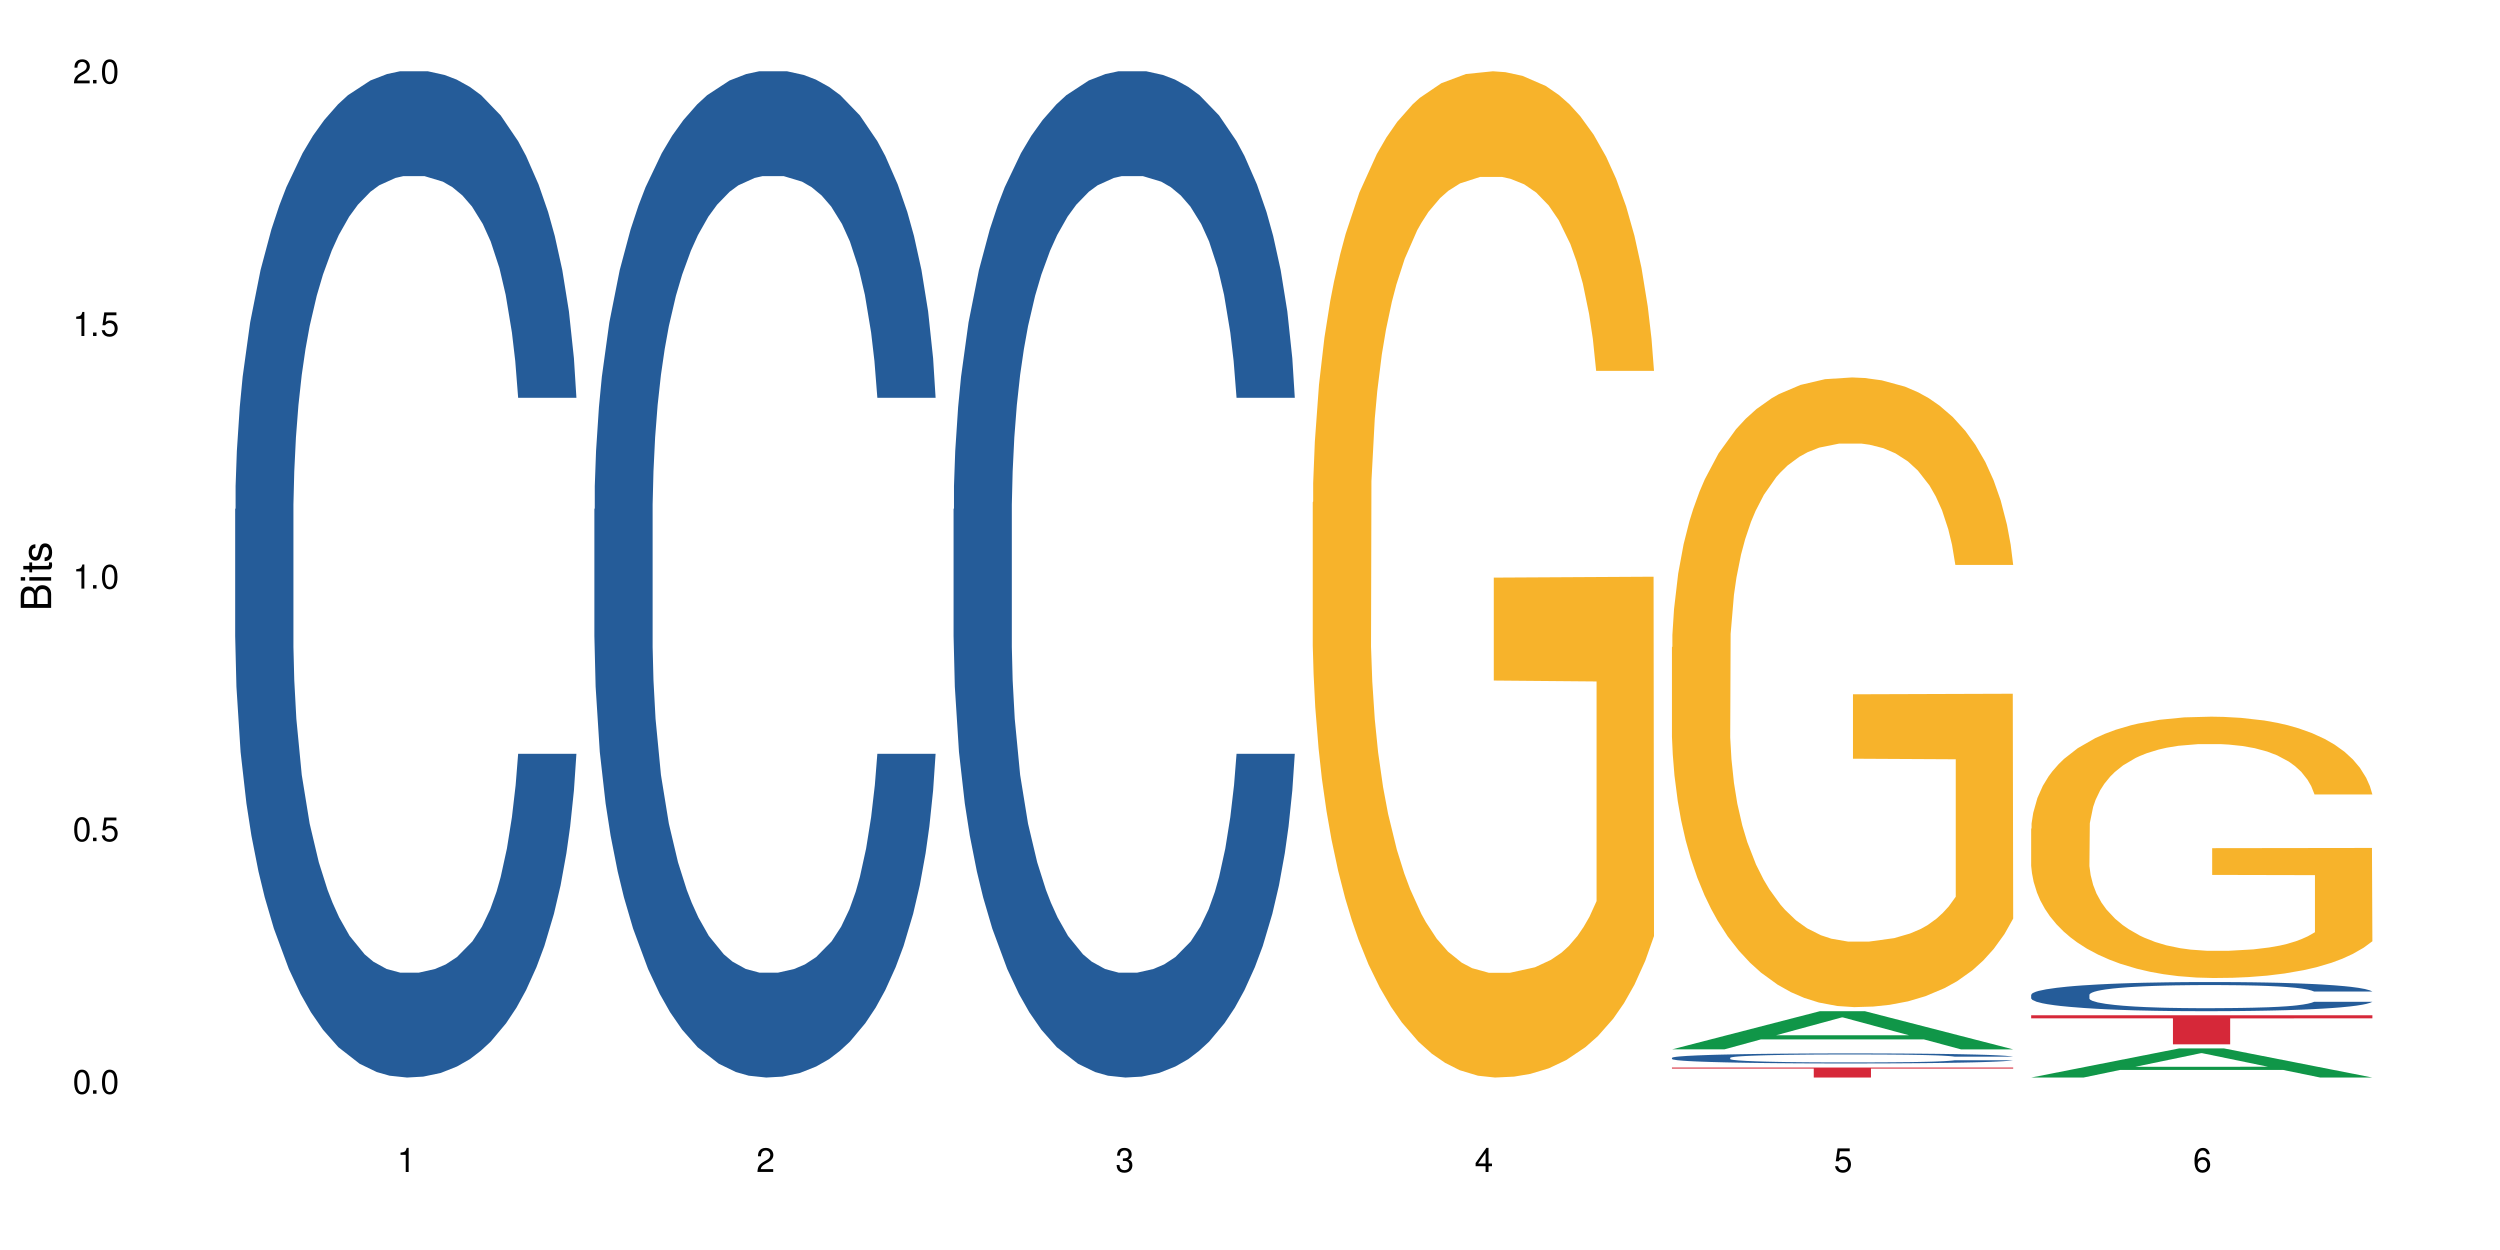
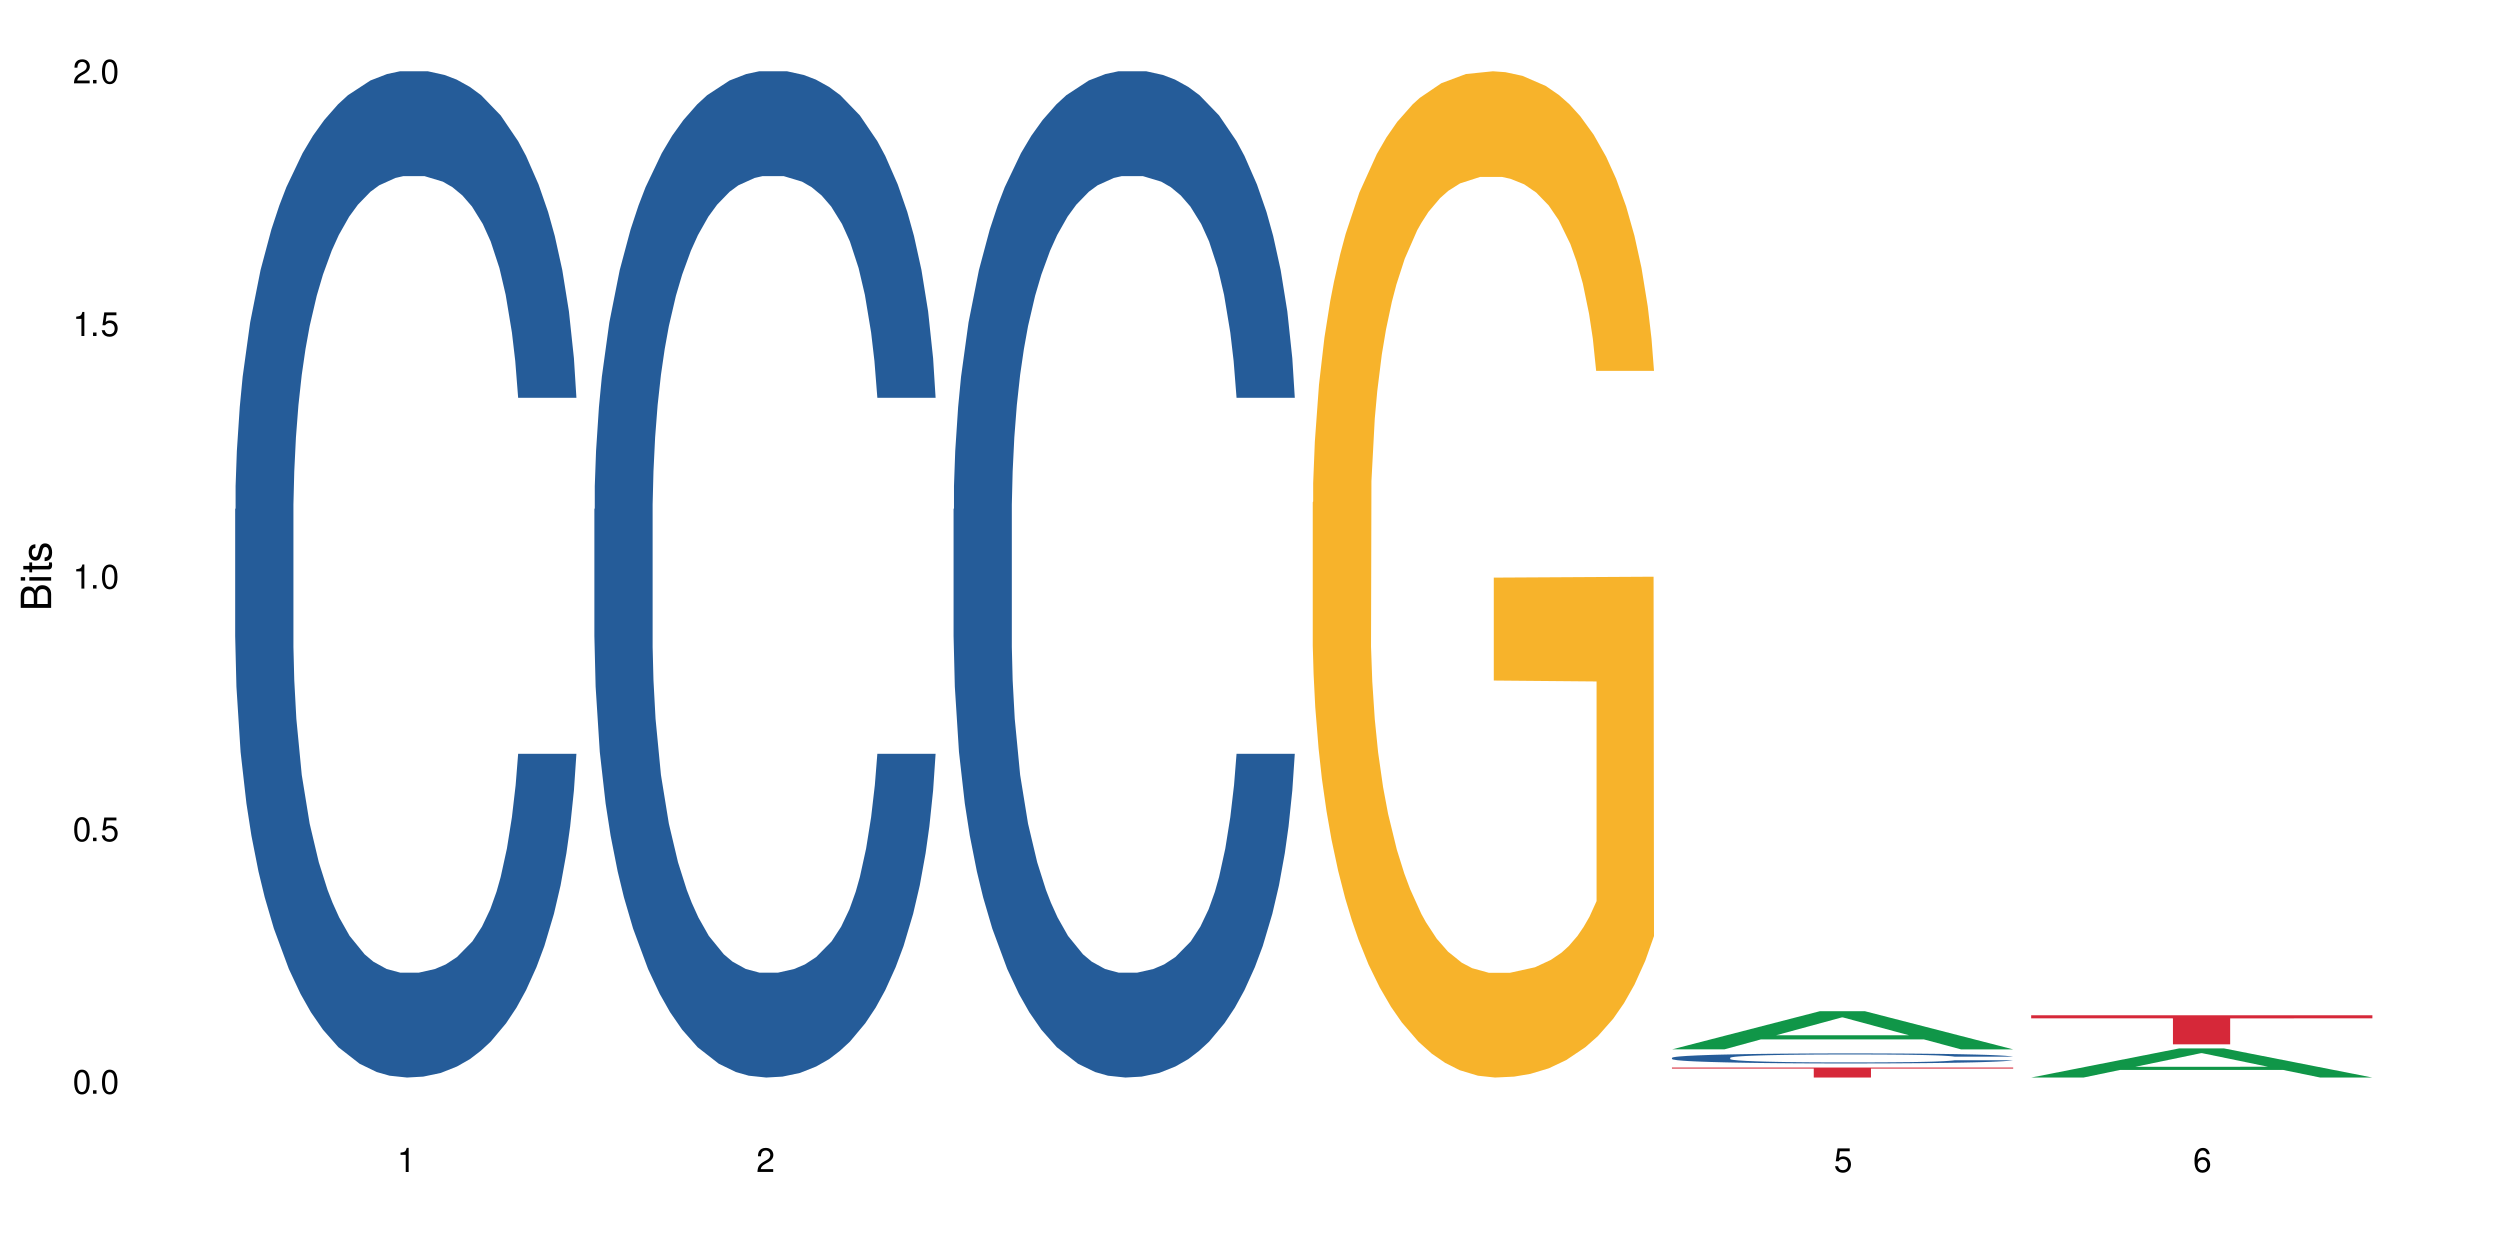
<svg xmlns="http://www.w3.org/2000/svg" xmlns:xlink="http://www.w3.org/1999/xlink" width="720" height="360" viewBox="0 0 720 360">
  <defs>
    <g>
      <g id="glyph-0-0">
</g>
      <g id="glyph-0-1">
        <path d="M 2.641 -6.938 C 2 -6.938 1.422 -6.656 1.078 -6.172 C 0.641 -5.562 0.406 -4.641 0.406 -3.359 C 0.406 -1.016 1.188 0.219 2.641 0.219 C 4.078 0.219 4.859 -1.016 4.859 -3.297 C 4.859 -4.641 4.656 -5.547 4.203 -6.172 C 3.844 -6.656 3.281 -6.938 2.641 -6.938 Z M 2.641 -6.188 C 3.547 -6.188 4 -5.25 4 -3.375 C 4 -1.406 3.562 -0.484 2.625 -0.484 C 1.734 -0.484 1.281 -1.438 1.281 -3.344 C 1.281 -5.25 1.734 -6.188 2.641 -6.188 Z M 2.641 -6.188 " />
      </g>
      <g id="glyph-0-2">
        <path d="M 1.828 -1 L 0.828 -1 L 0.828 0 L 1.828 0 Z M 1.828 -1 " />
      </g>
      <g id="glyph-0-3">
        <path d="M 4.562 -6.797 L 1.062 -6.797 L 0.547 -3.094 L 1.328 -3.094 C 1.719 -3.562 2.047 -3.734 2.578 -3.734 C 3.484 -3.734 4.062 -3.109 4.062 -2.094 C 4.062 -1.125 3.484 -0.531 2.578 -0.531 C 1.828 -0.531 1.375 -0.906 1.188 -1.672 L 0.328 -1.672 C 0.453 -1.109 0.547 -0.844 0.75 -0.594 C 1.125 -0.078 1.828 0.219 2.594 0.219 C 3.969 0.219 4.922 -0.781 4.922 -2.219 C 4.922 -3.562 4.031 -4.484 2.719 -4.484 C 2.25 -4.484 1.859 -4.359 1.469 -4.062 L 1.734 -5.969 L 4.562 -5.969 Z M 4.562 -6.797 " />
      </g>
      <g id="glyph-0-4">
        <path d="M 2.484 -4.938 L 2.484 0 L 3.328 0 L 3.328 -6.938 L 2.766 -6.938 C 2.469 -5.875 2.281 -5.734 0.984 -5.562 L 0.984 -4.938 Z M 2.484 -4.938 " />
      </g>
      <g id="glyph-0-5">
        <path d="M 4.859 -0.828 L 1.281 -0.828 C 1.359 -1.406 1.672 -1.781 2.5 -2.281 L 3.469 -2.828 C 4.406 -3.344 4.906 -4.062 4.906 -4.906 C 4.906 -5.484 4.672 -6.031 4.266 -6.406 C 3.859 -6.766 3.375 -6.938 2.719 -6.938 C 1.859 -6.938 1.219 -6.625 0.844 -6.031 C 0.609 -5.672 0.5 -5.234 0.484 -4.531 L 1.328 -4.531 C 1.359 -5.016 1.406 -5.281 1.531 -5.516 C 1.75 -5.938 2.188 -6.203 2.703 -6.203 C 3.469 -6.203 4.031 -5.641 4.031 -4.891 C 4.031 -4.344 3.719 -3.859 3.125 -3.516 L 2.234 -3 C 0.812 -2.172 0.406 -1.531 0.328 -0.016 L 4.859 -0.016 Z M 4.859 -0.828 " />
      </g>
      <g id="glyph-0-6">
-         <path d="M 2.125 -3.188 L 2.578 -3.188 C 3.5 -3.188 3.984 -2.766 3.984 -1.922 C 3.984 -1.062 3.469 -0.531 2.594 -0.531 C 1.656 -0.531 1.203 -1 1.156 -2.016 L 0.312 -2.016 C 0.344 -1.453 0.438 -1.094 0.609 -0.781 C 0.953 -0.109 1.625 0.219 2.547 0.219 C 3.953 0.219 4.859 -0.625 4.859 -1.938 C 4.859 -2.828 4.516 -3.297 3.703 -3.594 C 4.344 -3.844 4.656 -4.328 4.656 -5.031 C 4.656 -6.219 3.875 -6.938 2.578 -6.938 C 1.203 -6.938 0.484 -6.172 0.453 -4.703 L 1.297 -4.703 C 1.312 -5.125 1.344 -5.359 1.453 -5.578 C 1.641 -5.969 2.062 -6.203 2.594 -6.203 C 3.344 -6.203 3.797 -5.75 3.797 -5 C 3.797 -4.516 3.609 -4.219 3.25 -4.047 C 3.016 -3.953 2.703 -3.922 2.125 -3.906 Z M 2.125 -3.188 " />
-       </g>
+         </g>
      <g id="glyph-0-7">
-         <path d="M 3.141 -1.672 L 3.141 0 L 3.984 0 L 3.984 -1.672 L 4.984 -1.672 L 4.984 -2.438 L 3.984 -2.438 L 3.984 -6.938 L 3.359 -6.938 L 0.266 -2.578 L 0.266 -1.672 Z M 3.141 -2.438 L 1 -2.438 L 3.141 -5.5 Z M 3.141 -2.438 " />
-       </g>
+         </g>
      <g id="glyph-0-8">
        <path d="M 4.781 -5.125 C 4.609 -6.266 3.891 -6.938 2.844 -6.938 C 2.094 -6.938 1.422 -6.578 1.031 -5.953 C 0.594 -5.266 0.406 -4.422 0.406 -3.172 C 0.406 -2 0.578 -1.25 0.984 -0.641 C 1.359 -0.078 1.953 0.219 2.703 0.219 C 3.984 0.219 4.922 -0.75 4.922 -2.094 C 4.922 -3.375 4.062 -4.281 2.844 -4.281 C 2.172 -4.281 1.641 -4.031 1.281 -3.516 C 1.281 -5.234 1.828 -6.188 2.797 -6.188 C 3.391 -6.188 3.797 -5.797 3.938 -5.125 Z M 2.734 -3.531 C 3.547 -3.531 4.062 -2.953 4.062 -2.031 C 4.062 -1.156 3.484 -0.531 2.703 -0.531 C 1.922 -0.531 1.328 -1.188 1.328 -2.078 C 1.328 -2.938 1.906 -3.531 2.734 -3.531 Z M 2.734 -3.531 " />
      </g>
      <g id="glyph-1-0">
</g>
      <g id="glyph-1-1">
        <path d="M 0 -0.953 L 0 -4.891 C 0 -5.719 -0.234 -6.344 -0.734 -6.797 C -1.188 -7.234 -1.812 -7.469 -2.5 -7.469 C -3.547 -7.469 -4.188 -7 -4.625 -5.875 C -4.984 -6.688 -5.625 -7.094 -6.531 -7.094 C -7.172 -7.094 -7.734 -6.859 -8.141 -6.391 C -8.562 -5.922 -8.75 -5.344 -8.75 -4.5 L -8.75 -0.953 Z M -4.984 -2.062 L -7.766 -2.062 L -7.766 -4.219 C -7.766 -4.844 -7.688 -5.203 -7.453 -5.5 C -7.219 -5.812 -6.859 -5.969 -6.375 -5.969 C -5.891 -5.969 -5.531 -5.812 -5.297 -5.5 C -5.062 -5.203 -4.984 -4.844 -4.984 -4.219 Z M -0.984 -2.062 L -4 -2.062 L -4 -4.781 C -4 -5.766 -3.438 -6.359 -2.484 -6.359 C -1.547 -6.359 -0.984 -5.766 -0.984 -4.781 Z M -0.984 -2.062 " />
      </g>
      <g id="glyph-1-2">
        <path d="M -6.281 -1.797 L -6.281 -0.797 L 0 -0.797 L 0 -1.797 Z M -8.75 -1.797 L -8.75 -0.797 L -7.484 -0.797 L -7.484 -1.797 Z M -8.75 -1.797 " />
      </g>
      <g id="glyph-1-3">
        <path d="M -6.281 -3.047 L -6.281 -2.016 L -8.016 -2.016 L -8.016 -1.016 L -6.281 -1.016 L -6.281 -0.172 L -5.469 -0.172 L -5.469 -1.016 L -0.719 -1.016 C -0.078 -1.016 0.281 -1.453 0.281 -2.234 C 0.281 -2.5 0.25 -2.719 0.188 -3.047 L -0.641 -3.047 C -0.609 -2.906 -0.594 -2.766 -0.594 -2.562 C -0.594 -2.141 -0.719 -2.016 -1.156 -2.016 L -5.469 -2.016 L -5.469 -3.047 Z M -6.281 -3.047 " />
      </g>
      <g id="glyph-1-4">
        <path d="M -4.531 -5.25 C -5.766 -5.25 -6.469 -4.422 -6.469 -2.969 C -6.469 -1.516 -5.719 -0.562 -4.547 -0.562 C -3.562 -0.562 -3.094 -1.062 -2.734 -2.562 L -2.516 -3.484 C -2.344 -4.188 -2.094 -4.469 -1.641 -4.469 C -1.047 -4.469 -0.641 -3.875 -0.641 -3 C -0.641 -2.453 -0.797 -2 -1.062 -1.75 C -1.25 -1.594 -1.422 -1.531 -1.875 -1.469 L -1.875 -0.406 C -0.422 -0.453 0.281 -1.266 0.281 -2.922 C 0.281 -4.5 -0.5 -5.516 -1.719 -5.516 C -2.656 -5.516 -3.172 -4.984 -3.469 -3.734 L -3.703 -2.766 C -3.891 -1.953 -4.156 -1.609 -4.594 -1.609 C -5.188 -1.609 -5.547 -2.125 -5.547 -2.938 C -5.547 -3.75 -5.203 -4.172 -4.531 -4.203 Z M -4.531 -5.25 " />
      </g>
    </g>
  </defs>
  <rect x="-72" y="-36" width="864" height="432" fill="rgb(100%, 100%, 100%)" fill-opacity="1" />
  <path fill-rule="nonzero" fill="rgb(14.51%, 36.078%, 60%)" fill-opacity="1" d="M 67.73 146.621 L 67.852 146.355 L 67.852 140 L 68.211 129.934 L 69.051 117.215 L 69.887 108.477 L 72.047 92.844 L 75.043 77.746 L 78.156 66.09 L 80.434 59.203 L 82.473 53.902 L 87.145 44.102 L 90.145 39.07 L 93.379 34.566 L 97.332 30.062 L 100.211 27.414 L 106.684 23.176 L 111.477 21.32 L 115.191 20.527 L 123.223 20.527 L 128.016 21.586 L 131.492 22.91 L 135.324 25.031 L 138.562 27.414 L 144.195 33.242 L 149.227 40.66 L 151.504 44.898 L 155.102 53.109 L 157.855 61.055 L 159.773 67.945 L 161.934 77.746 L 163.848 89.668 L 165.289 103.176 L 166.008 114.566 L 149.227 114.566 L 148.391 103.973 L 147.43 95.758 L 145.633 84.898 L 143.836 77.215 L 141.316 69.535 L 139.039 64.5 L 135.926 59.469 L 133.168 56.289 L 130.293 53.902 L 127.535 52.316 L 122.262 50.727 L 116.148 50.727 L 113.871 51.254 L 109.199 53.375 L 106.684 55.23 L 103.086 58.938 L 100.57 62.383 L 97.574 67.68 L 95.535 72.184 L 93.02 79.07 L 91.223 85.164 L 89.184 93.906 L 87.984 100.527 L 86.906 107.945 L 85.949 116.688 L 85.23 125.957 L 84.75 135.762 L 84.508 145.297 L 84.508 186.355 L 84.75 195.895 L 85.348 207.02 L 86.906 223.18 L 89.184 237.219 L 91.82 248.344 L 94.336 256.293 L 95.777 260 L 97.691 264.238 L 100.688 269.535 L 105.004 274.836 L 107.52 276.953 L 111.355 279.074 L 115.312 280.133 L 120.586 280.133 L 125.258 279.074 L 128.375 277.75 L 131.609 275.629 L 136.043 271.125 L 138.801 266.887 L 141.199 261.855 L 142.996 256.82 L 144.195 252.582 L 145.992 244.371 L 147.43 235.363 L 148.508 226.094 L 149.227 217.086 L 166.008 217.086 L 165.289 227.684 L 164.207 238.012 L 163.129 245.695 L 161.453 254.969 L 159.535 263.18 L 156.777 272.449 L 154.5 278.543 L 151.504 285.168 L 148.75 290.199 L 145.754 294.703 L 141.316 300 L 138.441 302.648 L 135.324 305.035 L 131.609 307.152 L 126.938 309.008 L 121.902 310.066 L 117.227 310.332 L 112.195 309.801 L 108.48 308.742 L 103.566 306.359 L 97.453 301.59 L 93.02 296.559 L 89.543 291.523 L 86.547 286.227 L 83.191 279.074 L 78.875 267.418 L 76.238 258.41 L 74.441 250.992 L 72.406 240.664 L 70.969 231.391 L 69.289 216.555 L 68.09 197.746 L 67.73 183.18 Z M 67.73 146.621 " />
  <path fill-rule="nonzero" fill="rgb(14.51%, 36.078%, 60%)" fill-opacity="1" d="M 171.18 146.621 L 171.297 146.355 L 171.297 140 L 171.66 129.934 L 172.496 117.215 L 173.336 108.477 L 175.492 92.844 L 178.488 77.746 L 181.605 66.09 L 183.883 59.203 L 185.922 53.902 L 190.594 44.102 L 193.59 39.07 L 196.828 34.566 L 200.781 30.062 L 203.656 27.414 L 210.129 23.176 L 214.922 21.32 L 218.641 20.527 L 226.668 20.527 L 231.461 21.586 L 234.938 22.91 L 238.773 25.031 L 242.008 27.414 L 247.641 33.242 L 252.676 40.66 L 254.953 44.898 L 258.547 53.109 L 261.305 61.055 L 263.223 67.945 L 265.379 77.746 L 267.297 89.668 L 268.734 103.176 L 269.453 114.566 L 252.676 114.566 L 251.836 103.973 L 250.879 95.758 L 249.082 84.898 L 247.281 77.215 L 244.766 69.535 L 242.488 64.5 L 239.371 59.469 L 236.617 56.289 L 233.738 53.902 L 230.984 52.316 L 225.711 50.727 L 219.598 50.727 L 217.32 51.254 L 212.645 53.375 L 210.129 55.23 L 206.535 58.938 L 204.016 62.383 L 201.02 67.68 L 198.984 72.184 L 196.469 79.07 L 194.668 85.164 L 192.633 93.906 L 191.434 100.527 L 190.355 107.945 L 189.395 116.688 L 188.676 125.957 L 188.199 135.762 L 187.957 145.297 L 187.957 186.355 L 188.199 195.895 L 188.797 207.02 L 190.355 223.18 L 192.633 237.219 L 195.27 248.344 L 197.785 256.293 L 199.223 260 L 201.141 264.238 L 204.137 269.535 L 208.453 274.836 L 210.969 276.953 L 214.805 279.074 L 218.758 280.133 L 224.031 280.133 L 228.707 279.074 L 231.82 277.75 L 235.059 275.629 L 239.492 271.125 L 242.25 266.887 L 244.645 261.855 L 246.445 256.82 L 247.641 252.582 L 249.441 244.371 L 250.879 235.363 L 251.957 226.094 L 252.676 217.086 L 269.453 217.086 L 268.734 227.684 L 267.656 238.012 L 266.578 245.695 L 264.898 254.969 L 262.984 263.18 L 260.227 272.449 L 257.949 278.543 L 254.953 285.168 L 252.195 290.199 L 249.199 294.703 L 244.766 300 L 241.891 302.648 L 238.773 305.035 L 235.059 307.152 L 230.383 309.008 L 225.352 310.066 L 220.676 310.332 L 215.645 309.801 L 211.926 308.742 L 207.012 306.359 L 200.902 301.59 L 196.469 296.559 L 192.992 291.523 L 189.996 286.227 L 186.641 279.074 L 182.324 267.418 L 179.688 258.41 L 177.891 250.992 L 175.852 240.664 L 174.414 231.391 L 172.738 216.555 L 171.539 197.746 L 171.18 183.18 Z M 171.18 146.621 " />
  <path fill-rule="nonzero" fill="rgb(14.51%, 36.078%, 60%)" fill-opacity="1" d="M 274.629 146.621 L 274.746 146.355 L 274.746 140 L 275.105 129.934 L 275.945 117.215 L 276.785 108.477 L 278.941 92.844 L 281.938 77.746 L 285.055 66.09 L 287.332 59.203 L 289.367 53.902 L 294.043 44.102 L 297.039 39.07 L 300.273 34.566 L 304.23 30.062 L 307.105 27.414 L 313.578 23.176 L 318.371 21.32 L 322.086 20.527 L 330.117 20.527 L 334.91 21.586 L 338.387 22.91 L 342.223 25.031 L 345.457 27.414 L 351.09 33.242 L 356.125 40.66 L 358.402 44.898 L 361.996 53.109 L 364.754 61.055 L 366.672 67.945 L 368.828 77.746 L 370.746 89.668 L 372.184 103.176 L 372.902 114.566 L 356.125 114.566 L 355.285 103.973 L 354.324 95.758 L 352.527 84.898 L 350.73 77.215 L 348.215 69.535 L 345.938 64.5 L 342.82 59.469 L 340.062 56.289 L 337.188 53.902 L 334.43 52.316 L 329.156 50.727 L 323.047 50.727 L 320.77 51.254 L 316.094 53.375 L 313.578 55.23 L 309.98 58.938 L 307.465 62.383 L 304.469 67.68 L 302.434 72.184 L 299.914 79.07 L 298.117 85.164 L 296.078 93.906 L 294.883 100.527 L 293.801 107.945 L 292.844 116.688 L 292.125 125.957 L 291.645 135.762 L 291.406 145.297 L 291.406 186.355 L 291.645 195.895 L 292.246 207.02 L 293.801 223.18 L 296.078 237.219 L 298.715 248.344 L 301.234 256.293 L 302.672 260 L 304.59 264.238 L 307.586 269.535 L 311.898 274.836 L 314.418 276.953 L 318.25 279.074 L 322.207 280.133 L 327.48 280.133 L 332.152 279.074 L 335.27 277.75 L 338.508 275.629 L 342.941 271.125 L 345.695 266.887 L 348.094 261.855 L 349.891 256.82 L 351.09 252.582 L 352.887 244.371 L 354.324 235.363 L 355.406 226.094 L 356.125 217.086 L 372.902 217.086 L 372.184 227.684 L 371.105 238.012 L 370.027 245.695 L 368.348 254.969 L 366.43 263.18 L 363.676 272.449 L 361.398 278.543 L 358.402 285.168 L 355.645 290.199 L 352.648 294.703 L 348.215 300 L 345.336 302.648 L 342.223 305.035 L 338.508 307.152 L 333.832 309.008 L 328.797 310.066 L 324.125 310.332 L 319.09 309.801 L 315.375 308.742 L 310.461 306.359 L 304.348 301.59 L 299.914 296.559 L 296.438 291.523 L 293.441 286.227 L 290.086 279.074 L 285.773 267.418 L 283.137 258.41 L 281.34 250.992 L 279.301 240.664 L 277.863 231.391 L 276.184 216.555 L 274.988 197.746 L 274.629 183.18 Z M 274.629 146.621 " />
  <path fill-rule="nonzero" fill="rgb(96.863%, 70.196%, 16.863%)" fill-opacity="1" d="M 378.074 144.652 L 378.195 144.387 L 378.195 139.094 L 378.676 127.184 L 379.871 110.777 L 381.43 97.277 L 383.109 86.691 L 384.188 81.133 L 385.984 73.195 L 387.543 67.371 L 391.496 55.461 L 396.531 44.348 L 399.289 39.582 L 402.402 35.082 L 406.84 30.055 L 408.875 28.203 L 415.109 23.965 L 422.18 21.32 L 429.969 20.527 L 433.566 20.789 L 438.48 21.848 L 445.191 24.762 L 449.023 27.406 L 452.02 30.055 L 455.137 33.496 L 458.973 38.789 L 462.566 45.141 L 465.445 51.492 L 468.32 59.43 L 470.719 67.902 L 472.754 77.164 L 474.555 88.281 L 475.633 97.543 L 476.352 106.805 L 459.691 106.805 L 458.734 97.543 L 457.652 90.398 L 455.855 81.664 L 454.059 75.312 L 452.262 70.281 L 448.906 63.402 L 446.027 59.168 L 442.434 55.461 L 438.957 53.078 L 435.004 51.492 L 432.605 50.961 L 426.254 50.961 L 420.5 52.816 L 417.145 54.934 L 414.75 57.051 L 411.395 61.02 L 409.355 64.195 L 408.156 66.312 L 404.562 74.516 L 402.164 81.93 L 400.848 86.957 L 399.168 94.898 L 397.969 102.043 L 396.652 112.629 L 395.934 120.57 L 394.973 138.566 L 394.855 186.207 L 395.215 196.262 L 395.934 207.113 L 396.891 216.641 L 398.328 226.699 L 399.766 234.375 L 402.285 244.695 L 404.441 251.578 L 406.121 256.078 L 409.355 263.223 L 410.672 265.605 L 413.789 270.367 L 417.027 274.074 L 420.98 277.25 L 423.977 278.836 L 428.77 280.16 L 434.883 280.16 L 442.074 278.574 L 446.629 276.457 L 449.746 274.34 L 451.781 272.484 L 454.297 269.574 L 456.098 266.926 L 457.773 264.016 L 459.812 259.516 L 459.812 196.262 L 430.211 195.996 L 430.211 166.355 L 476.23 166.09 L 476.352 269.574 L 473.832 276.719 L 470.719 283.602 L 467.723 288.895 L 464.605 293.395 L 460.172 298.422 L 456.574 301.598 L 451.062 305.305 L 446.027 307.688 L 440.754 309.273 L 436.082 310.066 L 430.57 310.332 L 425.656 309.805 L 420.383 308.215 L 416.188 306.098 L 412.352 303.453 L 408.516 300.012 L 403.723 294.453 L 400.605 289.953 L 397.371 284.395 L 394.133 277.777 L 391.258 270.633 L 389.34 265.074 L 387.422 258.723 L 385.387 250.781 L 383.469 241.785 L 382.031 233.578 L 380.711 224.316 L 379.754 215.582 L 378.793 203.672 L 378.316 194.145 L 378.074 185.941 Z M 378.074 144.652 " />
  <path fill-rule="nonzero" fill="rgb(6.275%, 58.824%, 28.235%)" fill-opacity="1" d="M 481.523 302.211 L 481.629 302.199 L 524.152 291.219 L 537.066 291.219 L 579.797 302.223 L 564.785 302.223 L 554.074 299.348 L 507.141 299.348 L 496.641 302.211 L 481.523 302.211 L 511.656 298.16 L 549.77 298.148 L 530.766 293.016 L 530.555 293.004 L 530.348 293.035 L 511.551 298.148 L 511.656 298.16 Z M 481.523 302.211 " />
  <path fill-rule="nonzero" fill="rgb(14.51%, 36.078%, 60%)" fill-opacity="1" d="M 481.523 304.645 L 481.645 304.641 L 481.645 304.578 L 482.004 304.477 L 482.84 304.348 L 483.68 304.262 L 485.836 304.105 L 488.832 303.957 L 491.949 303.84 L 494.227 303.77 L 496.266 303.719 L 500.938 303.621 L 503.934 303.57 L 507.172 303.523 L 511.125 303.48 L 514 303.453 L 520.473 303.41 L 525.27 303.391 L 528.984 303.383 L 537.012 303.383 L 541.809 303.395 L 545.281 303.41 L 549.117 303.43 L 552.352 303.453 L 557.984 303.512 L 563.02 303.586 L 565.297 303.629 L 568.891 303.711 L 571.648 303.789 L 573.566 303.859 L 575.723 303.957 L 577.641 304.074 L 579.078 304.211 L 579.797 304.324 L 563.02 304.324 L 562.18 304.219 L 561.223 304.137 L 559.426 304.027 L 557.625 303.949 L 555.109 303.875 L 552.832 303.824 L 549.715 303.773 L 546.961 303.742 L 544.082 303.719 L 541.328 303.703 L 536.055 303.688 L 529.941 303.688 L 527.664 303.691 L 522.992 303.711 L 520.473 303.73 L 516.879 303.77 L 514.363 303.801 L 511.367 303.855 L 509.328 303.898 L 506.812 303.969 L 505.012 304.031 L 502.977 304.117 L 501.777 304.184 L 500.699 304.258 L 499.738 304.344 L 499.02 304.438 L 498.543 304.535 L 498.301 304.629 L 498.301 305.039 L 498.543 305.133 L 499.141 305.246 L 500.699 305.406 L 502.977 305.547 L 505.613 305.656 L 508.129 305.738 L 509.566 305.773 L 511.484 305.816 L 514.48 305.871 L 518.797 305.922 L 521.312 305.945 L 525.148 305.965 L 529.102 305.977 L 534.375 305.977 L 539.051 305.965 L 542.168 305.953 L 545.402 305.93 L 549.836 305.887 L 552.594 305.844 L 554.988 305.793 L 556.789 305.742 L 557.984 305.699 L 559.785 305.617 L 561.223 305.527 L 562.301 305.438 L 563.02 305.348 L 579.797 305.348 L 579.078 305.453 L 578 305.555 L 576.922 305.633 L 575.246 305.723 L 573.328 305.805 L 570.57 305.898 L 568.293 305.961 L 565.297 306.027 L 562.539 306.074 L 559.543 306.121 L 555.109 306.172 L 552.234 306.199 L 549.117 306.223 L 545.402 306.246 L 540.727 306.262 L 535.695 306.273 L 531.02 306.277 L 525.988 306.27 L 522.27 306.262 L 517.359 306.238 L 511.246 306.188 L 506.812 306.141 L 503.336 306.09 L 500.34 306.035 L 496.984 305.965 L 492.668 305.848 L 490.031 305.758 L 488.234 305.684 L 486.195 305.582 L 484.758 305.488 L 483.082 305.34 L 481.883 305.152 L 481.523 305.008 Z M 481.523 304.645 " />
-   <path fill-rule="nonzero" fill="rgb(96.863%, 70.196%, 16.863%)" fill-opacity="1" d="M 481.523 186.379 L 481.645 186.211 L 481.645 182.898 L 482.121 175.445 L 483.32 165.18 L 484.879 156.73 L 486.555 150.105 L 487.637 146.629 L 489.434 141.66 L 490.992 138.016 L 494.945 130.566 L 499.98 123.609 L 502.734 120.629 L 505.852 117.812 L 510.285 114.664 L 512.324 113.508 L 518.555 110.855 L 525.629 109.199 L 533.418 108.703 L 537.012 108.867 L 541.926 109.531 L 548.637 111.352 L 552.473 113.008 L 555.469 114.664 L 558.586 116.82 L 562.422 120.129 L 566.016 124.105 L 568.891 128.082 L 571.77 133.051 L 574.164 138.348 L 576.203 144.145 L 578 151.102 L 579.078 156.898 L 579.797 162.695 L 563.141 162.695 L 562.18 156.898 L 561.102 152.426 L 559.305 146.961 L 557.508 142.984 L 555.711 139.84 L 552.352 135.531 L 549.477 132.883 L 545.883 130.566 L 542.406 129.074 L 538.449 128.082 L 536.055 127.75 L 529.703 127.75 L 523.949 128.91 L 520.594 130.234 L 518.195 131.559 L 514.84 134.043 L 512.805 136.031 L 511.605 137.355 L 508.008 142.488 L 505.613 147.125 L 504.293 150.273 L 502.617 155.242 L 501.418 159.715 L 500.098 166.336 L 499.379 171.305 L 498.422 182.566 L 498.301 212.379 L 498.66 218.672 L 499.379 225.461 L 500.34 231.426 L 501.777 237.719 L 503.215 242.52 L 505.73 248.98 L 507.891 253.285 L 509.566 256.102 L 512.805 260.574 L 514.121 262.062 L 517.238 265.047 L 520.473 267.363 L 524.43 269.352 L 527.426 270.344 L 532.219 271.172 L 538.332 271.172 L 545.523 270.18 L 550.078 268.855 L 553.191 267.531 L 555.23 266.371 L 557.746 264.547 L 559.543 262.891 L 561.223 261.07 L 563.258 258.254 L 563.258 218.672 L 533.656 218.508 L 533.656 199.957 L 579.68 199.793 L 579.797 264.547 L 577.281 269.02 L 574.164 273.324 L 571.168 276.637 L 568.055 279.453 L 563.617 282.602 L 560.023 284.586 L 554.512 286.906 L 549.477 288.398 L 544.203 289.391 L 539.531 289.887 L 534.016 290.055 L 529.102 289.723 L 523.828 288.727 L 519.637 287.402 L 515.801 285.746 L 511.965 283.594 L 507.172 280.117 L 504.055 277.301 L 500.82 273.824 L 497.582 269.684 L 494.707 265.211 L 492.789 261.734 L 490.871 257.758 L 488.832 252.789 L 486.918 247.16 L 485.477 242.023 L 484.16 236.227 L 483.199 230.762 L 482.242 223.309 L 481.762 217.348 L 481.523 212.215 Z M 481.523 186.379 " />
  <path fill-rule="nonzero" fill="rgb(83.922%, 15.686%, 22.353%)" fill-opacity="1" d="M 481.523 307.441 L 579.797 307.441 L 579.797 307.75 L 538.84 307.754 L 538.84 310.332 L 522.363 310.332 L 522.363 307.754 L 522.121 307.75 L 481.523 307.75 Z M 481.523 307.441 " />
  <path fill-rule="nonzero" fill="rgb(6.275%, 58.824%, 28.235%)" fill-opacity="1" d="M 584.973 310.324 L 585.074 310.316 L 627.598 301.941 L 640.512 301.941 L 683.246 310.332 L 668.23 310.332 L 657.523 308.141 L 610.59 308.141 L 600.09 310.324 L 584.973 310.324 L 615.105 307.234 L 653.219 307.227 L 634.215 303.312 L 634.004 303.305 L 633.793 303.328 L 615 307.227 L 615.105 307.234 Z M 584.973 310.324 " />
-   <path fill-rule="nonzero" fill="rgb(14.51%, 36.078%, 60%)" fill-opacity="1" d="M 584.973 286.484 L 585.09 286.477 L 585.09 286.293 L 585.449 286 L 586.289 285.633 L 587.129 285.379 L 589.285 284.926 L 592.281 284.492 L 595.398 284.152 L 597.676 283.953 L 599.711 283.801 L 604.387 283.516 L 607.383 283.371 L 610.617 283.238 L 614.574 283.109 L 617.449 283.031 L 623.922 282.91 L 628.715 282.855 L 632.43 282.832 L 640.461 282.832 L 645.254 282.863 L 648.73 282.902 L 652.566 282.965 L 655.801 283.031 L 661.434 283.203 L 666.469 283.418 L 668.746 283.539 L 672.34 283.777 L 675.098 284.008 L 677.016 284.207 L 679.172 284.492 L 681.09 284.836 L 682.527 285.227 L 683.246 285.555 L 666.469 285.555 L 665.629 285.25 L 664.672 285.012 L 662.871 284.699 L 661.074 284.477 L 658.559 284.254 L 656.281 284.105 L 653.164 283.961 L 650.406 283.867 L 647.531 283.801 L 644.773 283.754 L 639.504 283.707 L 633.391 283.707 L 631.113 283.723 L 626.438 283.785 L 623.922 283.84 L 620.328 283.945 L 617.809 284.047 L 614.812 284.199 L 612.777 284.328 L 610.258 284.527 L 608.461 284.703 L 606.426 284.957 L 605.227 285.148 L 604.148 285.363 L 603.188 285.617 L 602.469 285.887 L 601.988 286.168 L 601.75 286.445 L 601.75 287.633 L 601.988 287.91 L 602.59 288.234 L 604.148 288.699 L 606.426 289.105 L 609.059 289.43 L 611.578 289.66 L 613.016 289.766 L 614.934 289.891 L 617.93 290.043 L 622.242 290.195 L 624.762 290.258 L 628.598 290.32 L 632.551 290.352 L 637.824 290.352 L 642.5 290.32 L 645.613 290.281 L 648.852 290.219 L 653.285 290.09 L 656.043 289.965 L 658.438 289.82 L 660.234 289.676 L 661.434 289.551 L 663.23 289.312 L 664.672 289.055 L 665.75 288.785 L 666.469 288.523 L 683.246 288.523 L 682.527 288.832 L 681.449 289.129 L 680.371 289.352 L 678.691 289.621 L 676.773 289.859 L 674.02 290.129 L 671.742 290.305 L 668.746 290.496 L 665.988 290.641 L 662.992 290.773 L 658.559 290.926 L 655.68 291 L 652.566 291.07 L 648.852 291.133 L 644.176 291.188 L 639.141 291.215 L 634.469 291.223 L 629.434 291.207 L 625.719 291.18 L 620.805 291.109 L 614.695 290.973 L 610.258 290.824 L 606.785 290.68 L 603.789 290.527 L 600.43 290.32 L 596.117 289.98 L 593.48 289.723 L 591.684 289.508 L 589.645 289.207 L 588.207 288.938 L 586.527 288.508 L 585.332 287.965 L 584.973 287.543 Z M 584.973 286.484 " />
-   <path fill-rule="nonzero" fill="rgb(96.863%, 70.196%, 16.863%)" fill-opacity="1" d="M 584.973 238.641 L 585.09 238.57 L 585.09 237.195 L 585.57 234.102 L 586.77 229.84 L 588.328 226.336 L 590.004 223.586 L 591.082 222.141 L 592.883 220.078 L 594.438 218.566 L 598.395 215.473 L 603.426 212.586 L 606.184 211.348 L 609.301 210.18 L 613.734 208.875 L 615.773 208.395 L 622.004 207.293 L 629.074 206.605 L 636.867 206.398 L 640.461 206.469 L 645.375 206.742 L 652.086 207.5 L 655.922 208.188 L 658.918 208.875 L 662.035 209.77 L 665.867 211.145 L 669.465 212.793 L 672.34 214.441 L 675.215 216.504 L 677.613 218.703 L 679.652 221.109 L 681.449 223.996 L 682.527 226.402 L 683.246 228.809 L 666.586 228.809 L 665.629 226.402 L 664.551 224.547 L 662.754 222.277 L 660.953 220.629 L 659.156 219.324 L 655.801 217.535 L 652.926 216.438 L 649.328 215.473 L 645.855 214.855 L 641.898 214.441 L 639.504 214.305 L 633.148 214.305 L 627.398 214.785 L 624.043 215.336 L 621.645 215.887 L 618.289 216.918 L 616.25 217.742 L 615.055 218.293 L 611.457 220.422 L 609.059 222.348 L 607.742 223.652 L 606.062 225.715 L 604.867 227.57 L 603.547 230.32 L 602.828 232.383 L 601.871 237.059 L 601.75 249.43 L 602.109 252.043 L 602.828 254.859 L 603.789 257.336 L 605.227 259.949 L 606.664 261.941 L 609.18 264.621 L 611.336 266.41 L 613.016 267.578 L 616.25 269.434 L 617.57 270.055 L 620.688 271.289 L 623.922 272.254 L 627.875 273.078 L 630.871 273.488 L 635.668 273.832 L 641.777 273.832 L 648.969 273.422 L 653.523 272.871 L 656.641 272.32 L 658.676 271.84 L 661.195 271.082 L 662.992 270.395 L 664.672 269.641 L 666.707 268.473 L 666.707 252.043 L 637.105 251.973 L 637.105 244.273 L 683.125 244.207 L 683.246 271.082 L 680.73 272.941 L 677.613 274.727 L 674.617 276.102 L 671.5 277.27 L 667.066 278.578 L 663.473 279.402 L 657.957 280.363 L 652.926 280.98 L 647.652 281.395 L 642.977 281.602 L 637.465 281.668 L 632.551 281.531 L 627.277 281.121 L 623.082 280.57 L 619.246 279.883 L 615.414 278.988 L 610.617 277.547 L 607.504 276.375 L 604.266 274.934 L 601.031 273.215 L 598.156 271.359 L 596.238 269.914 L 594.32 268.266 L 592.281 266.203 L 590.363 263.867 L 588.926 261.734 L 587.609 259.328 L 586.648 257.062 L 585.691 253.969 L 585.211 251.492 L 584.973 249.363 Z M 584.973 238.641 " />
  <path fill-rule="nonzero" fill="rgb(83.922%, 15.686%, 22.353%)" fill-opacity="1" d="M 584.973 292.387 L 683.246 292.387 L 683.246 293.285 L 642.289 293.293 L 642.289 300.777 L 625.809 300.777 L 625.809 293.301 L 625.57 293.285 L 584.973 293.285 Z M 584.973 292.387 " />
  <g fill="rgb(0%, 0%, 0%)" fill-opacity="1">
    <use xlink:href="#glyph-0-1" x="20.965" y="314.993" />
    <use xlink:href="#glyph-0-2" x="25.965" y="314.993" />
    <use xlink:href="#glyph-0-1" x="28.965" y="314.993" />
  </g>
  <g fill="rgb(0%, 0%, 0%)" fill-opacity="1">
    <use xlink:href="#glyph-0-1" x="20.965" y="242.251" />
    <use xlink:href="#glyph-0-2" x="25.965" y="242.251" />
    <use xlink:href="#glyph-0-3" x="28.965" y="242.251" />
  </g>
  <g fill="rgb(0%, 0%, 0%)" fill-opacity="1">
    <use xlink:href="#glyph-0-4" x="20.965" y="169.509" />
    <use xlink:href="#glyph-0-2" x="25.965" y="169.509" />
    <use xlink:href="#glyph-0-1" x="28.965" y="169.509" />
  </g>
  <g fill="rgb(0%, 0%, 0%)" fill-opacity="1">
    <use xlink:href="#glyph-0-4" x="20.965" y="96.767" />
    <use xlink:href="#glyph-0-2" x="25.965" y="96.767" />
    <use xlink:href="#glyph-0-3" x="28.965" y="96.767" />
  </g>
  <g fill="rgb(0%, 0%, 0%)" fill-opacity="1">
    <use xlink:href="#glyph-0-5" x="20.965" y="24.024" />
    <use xlink:href="#glyph-0-2" x="25.965" y="24.024" />
    <use xlink:href="#glyph-0-1" x="28.965" y="24.024" />
  </g>
  <g fill="rgb(0%, 0%, 0%)" fill-opacity="1">
    <use xlink:href="#glyph-0-4" x="114.367" y="337.532" />
  </g>
  <g fill="rgb(0%, 0%, 0%)" fill-opacity="1">
    <use xlink:href="#glyph-0-5" x="217.816" y="337.532" />
  </g>
  <g fill="rgb(0%, 0%, 0%)" fill-opacity="1">
    <use xlink:href="#glyph-0-6" x="321.266" y="337.532" />
  </g>
  <g fill="rgb(0%, 0%, 0%)" fill-opacity="1">
    <use xlink:href="#glyph-0-7" x="424.711" y="337.532" />
  </g>
  <g fill="rgb(0%, 0%, 0%)" fill-opacity="1">
    <use xlink:href="#glyph-0-3" x="528.16" y="337.532" />
  </g>
  <g fill="rgb(0%, 0%, 0%)" fill-opacity="1">
    <use xlink:href="#glyph-0-8" x="631.609" y="337.532" />
  </g>
  <g fill="rgb(0%, 0%, 0%)" fill-opacity="1">
    <use xlink:href="#glyph-1-1" x="14.725" y="176.012" />
    <use xlink:href="#glyph-1-2" x="14.725" y="168.012" />
    <use xlink:href="#glyph-1-3" x="14.725" y="165.012" />
    <use xlink:href="#glyph-1-4" x="14.725" y="162.012" />
  </g>
</svg>